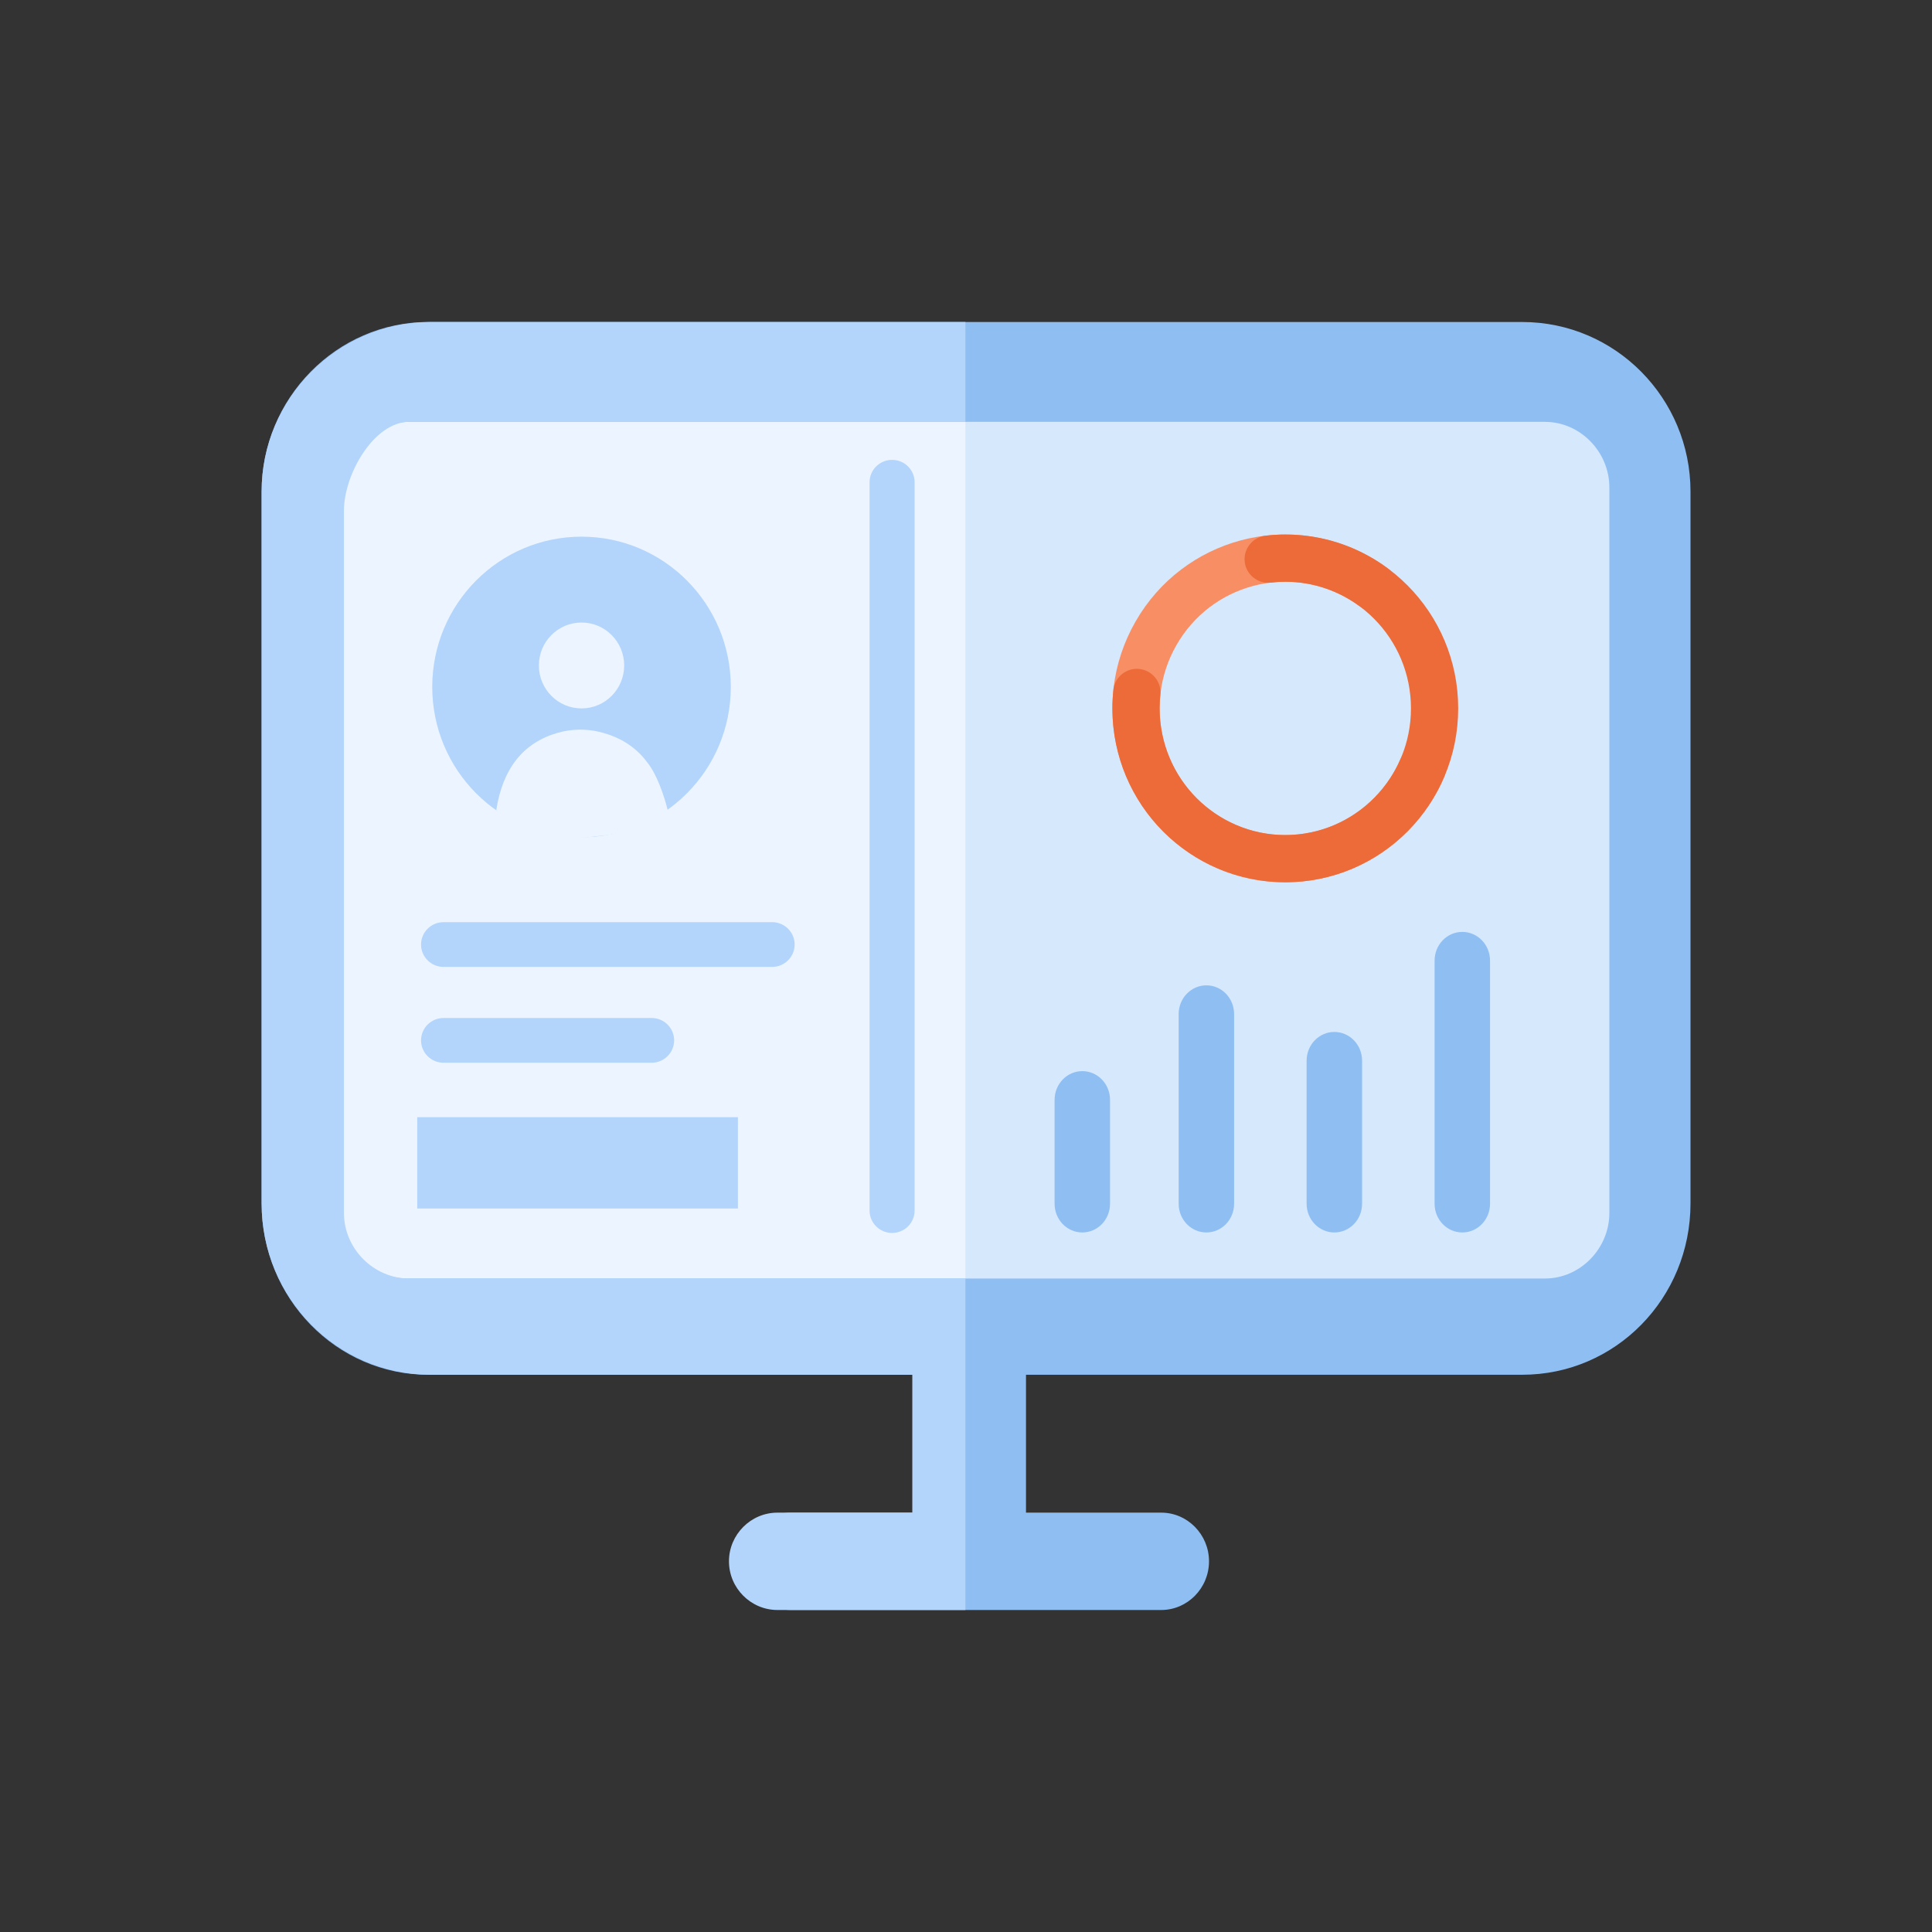
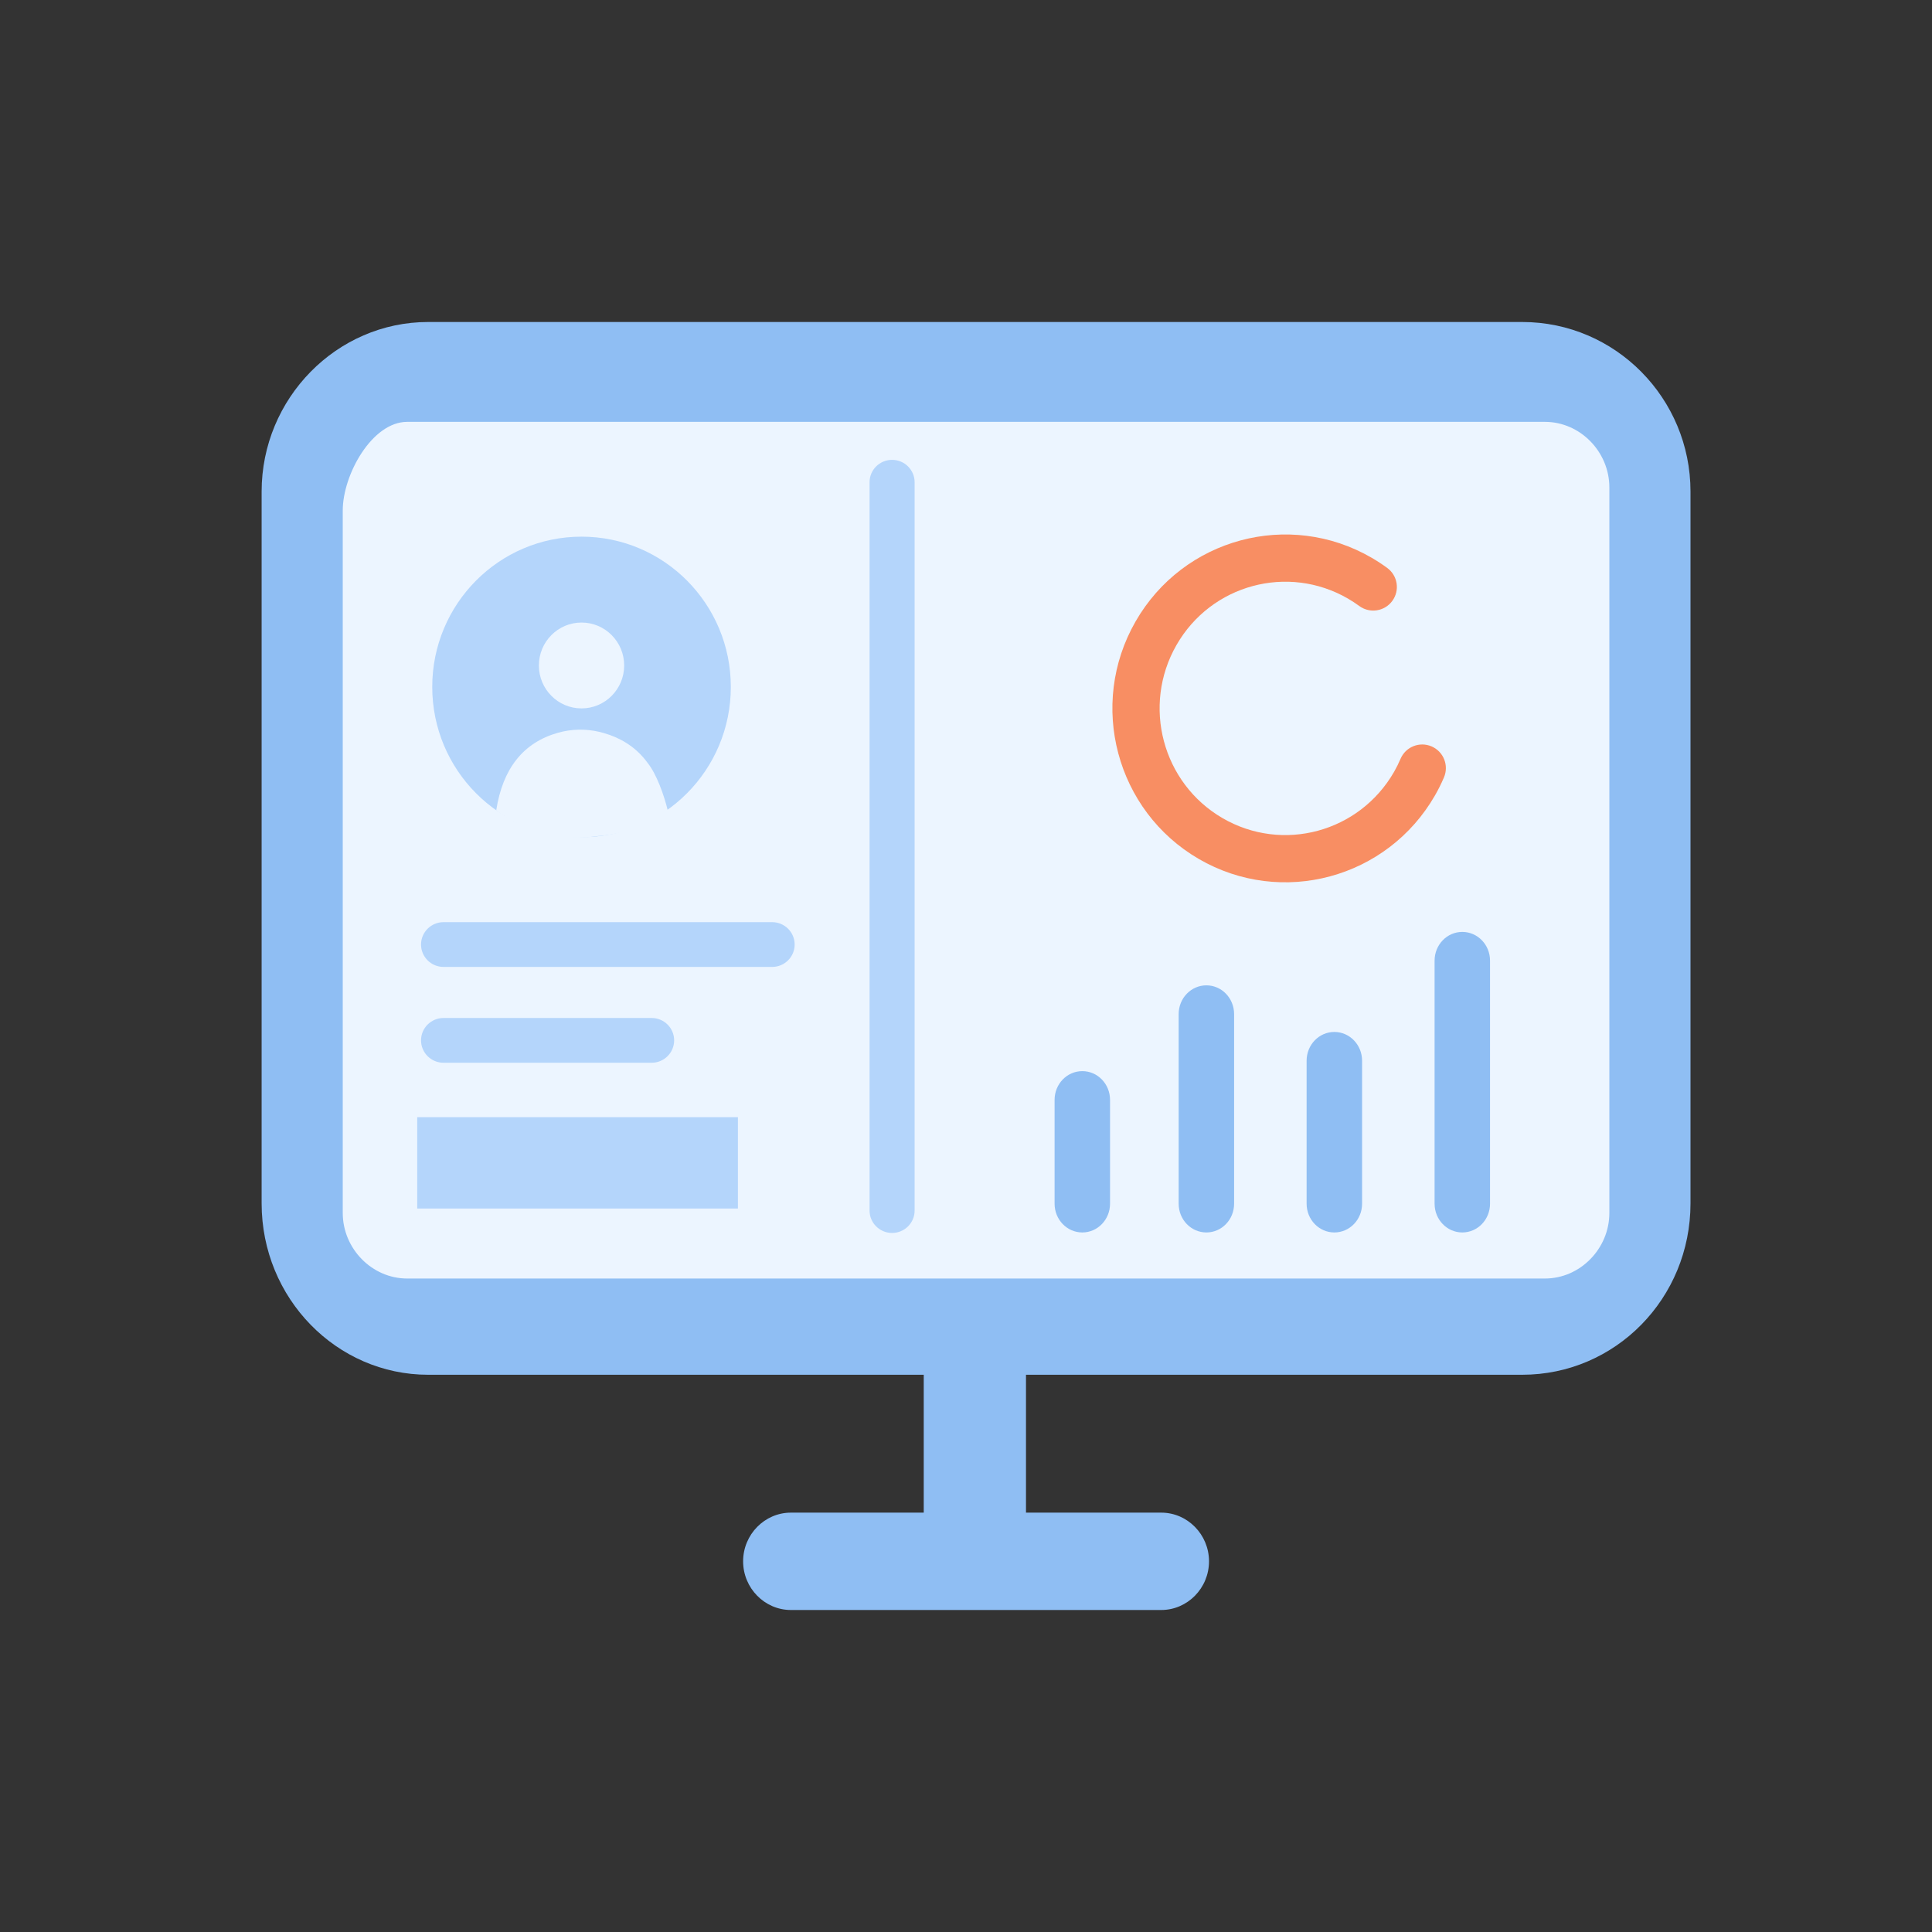
<svg xmlns="http://www.w3.org/2000/svg" width="96" height="96" viewBox="0 0 96 96">
  <rect x="0" y="0" width="96" height="96" fill="#333333" stroke="none" />
  <g fill="none" fill-rule="evenodd">
-     <rect width="96" height="96" />
    <g transform="translate(13 16)">
      <rect width="64.642" height="45.39" x="3.179" y="4.267" fill="#ECF5FF" rx="4.583" />
-       <path fill="#D6E8FC" d="M34.97,4.267 L63.238,4.267 C65.769,4.267 67.821,6.318 67.821,8.849 L67.821,45.074 C67.821,47.605 65.769,49.657 63.238,49.657 L34.97,49.657 L34.97,49.657 L34.97,4.267 Z" />
      <path fill="#8FBEF3" d="M66.968,44.271 C66.968,46.048 65.514,47.529 63.769,47.529 L7.231,47.529 C5.486,47.529 4.031,46.048 4.031,44.271 L4.031,9.366 C4.031,7.588 5.486,4.962 7.231,4.962 L63.769,4.962 C65.514,4.962 66.968,6.443 66.968,8.221 L66.968,44.271 Z M62.636,0 L8.273,0 C3.728,0 0,3.796 0,8.425 L0,43.793 C0,48.514 3.728,52.311 8.273,52.311 L32.9,52.311 L32.9,59.162 L26.3,59.162 C25.647,59.162 25.053,59.434 24.623,59.872 C24.192,60.311 23.925,60.916 23.925,61.581 C23.925,62.912 24.994,64 26.3,64 L44.7,64 C45.353,64 45.947,63.728 46.377,63.29 C46.808,62.851 47.075,62.247 47.075,61.581 C47.075,60.25 46.006,59.162 44.7,59.162 L37.981,59.162 L37.981,52.311 L62.636,52.311 C67.272,52.311 71,48.514 71,43.793 L71,8.425 C71,3.796 67.272,0 62.636,0 L62.636,0 Z" />
      <ellipse cx="15.896" cy="18.133" fill="#B4D5FB" rx="7.418" ry="7.467" />
      <path fill="#ECF5FF" d="M5.124,0.111 L5.348,0.17 C6.19,0.411 6.87,0.846 7.386,1.475 L7.536,1.669 C7.972,2.226 8.341,3.253 8.532,4.048 C7.295,4.938 6.06,5.214 4.931,5.302 C2.528,5.662 0.633,4.51 0,4.012 C0.322,1.929 1.345,0.643 3.069,0.155 C3.739,-0.034 4.446,-0.049 5.124,0.111 Z" transform="translate(11.657 20.255)" />
      <ellipse cx="15.896" cy="17.067" fill="#ECF5FF" rx="2.119" ry="2.133" />
-       <path fill="#B4D5FB" d="M34.97,47.529 L7.339,47.529 C5.568,47.529 4.091,46.048 4.091,44.271 L4.091,9.366 C4.091,7.588 5.568,4.962 7.339,4.962 L34.97,4.962 L34.97,0 L8.396,0 C3.783,0 0,3.796 0,8.425 L0,43.793 C0,48.514 3.783,52.311 8.396,52.311 L32.332,52.311 L32.332,59.162 L25.633,59.162 C24.97,59.162 24.367,59.434 23.931,59.872 C23.493,60.311 23.222,60.916 23.222,61.581 C23.222,62.912 24.307,64 25.633,64 L34.97,64" />
      <rect width="15.935" height="4.539" x="7.732" y="39.512" fill="#B4D5FB" />
      <path fill="#B4D5FB" fill-rule="nonzero" d="M25.367 29.821C25.984 29.821 26.486 30.318 26.486 30.933 26.486 31.548 25.984 32.046 25.367 32.046L9.041 32.046C8.423 32.046 7.921 31.548 7.921 30.933 7.921 30.318 8.423 29.821 9.041 29.821L25.367 29.821ZM19.379 34.583C19.996 34.583 20.498 35.08 20.498 35.695 20.498 36.31 19.996 36.808 19.379 36.808L9.041 36.808C8.423 36.808 7.921 36.31 7.921 35.695 7.921 35.08 8.423 34.583 9.041 34.583L19.379 34.583ZM31.327 6.85C31.945 6.85 32.447 7.347 32.447 7.962L32.447 44.152C32.447 44.767 31.945 45.265 31.327 45.265 30.71 45.265 30.208 44.767 30.208 44.152L30.208 7.962C30.208 7.347 30.71 6.85 31.327 6.85Z" />
      <path fill="#F88E63" fill-rule="nonzero" d="M50.882,10.597 C55.65,10.583 59.507,14.426 59.494,19.182 C59.48,23.932 55.609,27.79 50.847,27.803 C46.08,27.817 42.224,23.973 42.238,19.217 C42.239,18.917 42.256,18.613 42.289,18.308 C42.357,17.663 42.935,17.197 43.58,17.266 C44.224,17.334 44.691,17.913 44.622,18.557 C44.598,18.783 44.585,19.006 44.584,19.224 C44.575,22.677 47.373,25.467 50.84,25.457 C54.314,25.447 57.137,22.633 57.147,19.175 C57.157,15.722 54.358,12.933 50.889,12.943 C50.658,12.944 50.421,12.959 50.17,12.989 C49.526,13.065 48.943,12.604 48.867,11.961 C48.792,11.317 49.252,10.734 49.895,10.658 C50.232,10.618 50.558,10.597 50.882,10.597 Z" transform="rotate(120 50.866 19.2)" />
-       <path fill="#EC6B38" fill-rule="nonzero" d="M50.864,10.56 C55.612,10.56 59.457,14.429 59.457,19.199 C59.457,23.97 55.612,27.84 50.864,27.84 C46.118,27.84 42.274,23.97 42.274,19.199 C42.274,18.898 42.291,18.594 42.322,18.287 C42.389,17.643 42.965,17.174 43.61,17.24 C44.254,17.307 44.723,17.883 44.657,18.528 C44.633,18.756 44.621,18.98 44.621,19.199 C44.621,22.678 47.418,25.493 50.864,25.493 C54.313,25.493 57.11,22.677 57.11,19.199 C57.11,15.722 54.313,12.907 50.864,12.907 C50.635,12.907 50.4,12.921 50.151,12.95 C49.508,13.025 48.925,12.564 48.85,11.92 C48.776,11.276 49.237,10.694 49.881,10.619 C50.216,10.58 50.541,10.56 50.864,10.56 Z" />
      <path fill="#8FBEF3" d="M40.78 45.24C40.018 45.24 39.402 44.601 39.402 43.812L39.402 38.652C39.402 37.862 40.018 37.224 40.78 37.224 41.541 37.224 42.157 37.862 42.157 38.652L42.157 43.812C42.157 44.601 41.541 45.24 40.78 45.24M46.945 45.24C46.183 45.24 45.567 44.601 45.567 43.812L45.567 34.389C45.567 33.601 46.183 32.961 46.945 32.961 47.707 32.961 48.322 33.601 48.322 34.389L48.322 43.812C48.322 44.601 47.707 45.24 46.945 45.24M53.303 45.24C52.541 45.24 51.925 44.601 51.925 43.812L51.925 36.706C51.925 35.917 52.541 35.277 53.303 35.277 54.065 35.277 54.681 35.917 54.681 36.706L54.681 43.812C54.681 44.601 54.065 45.24 53.303 45.24M59.661 45.24C58.899 45.24 58.284 44.601 58.284 43.812L58.284 31.734C58.284 30.945 58.899 30.306 59.661 30.306 60.423 30.306 61.039 30.945 61.039 31.734L61.039 43.812C61.039 44.601 60.423 45.24 59.661 45.24" />
    </g>
  </g>
</svg>